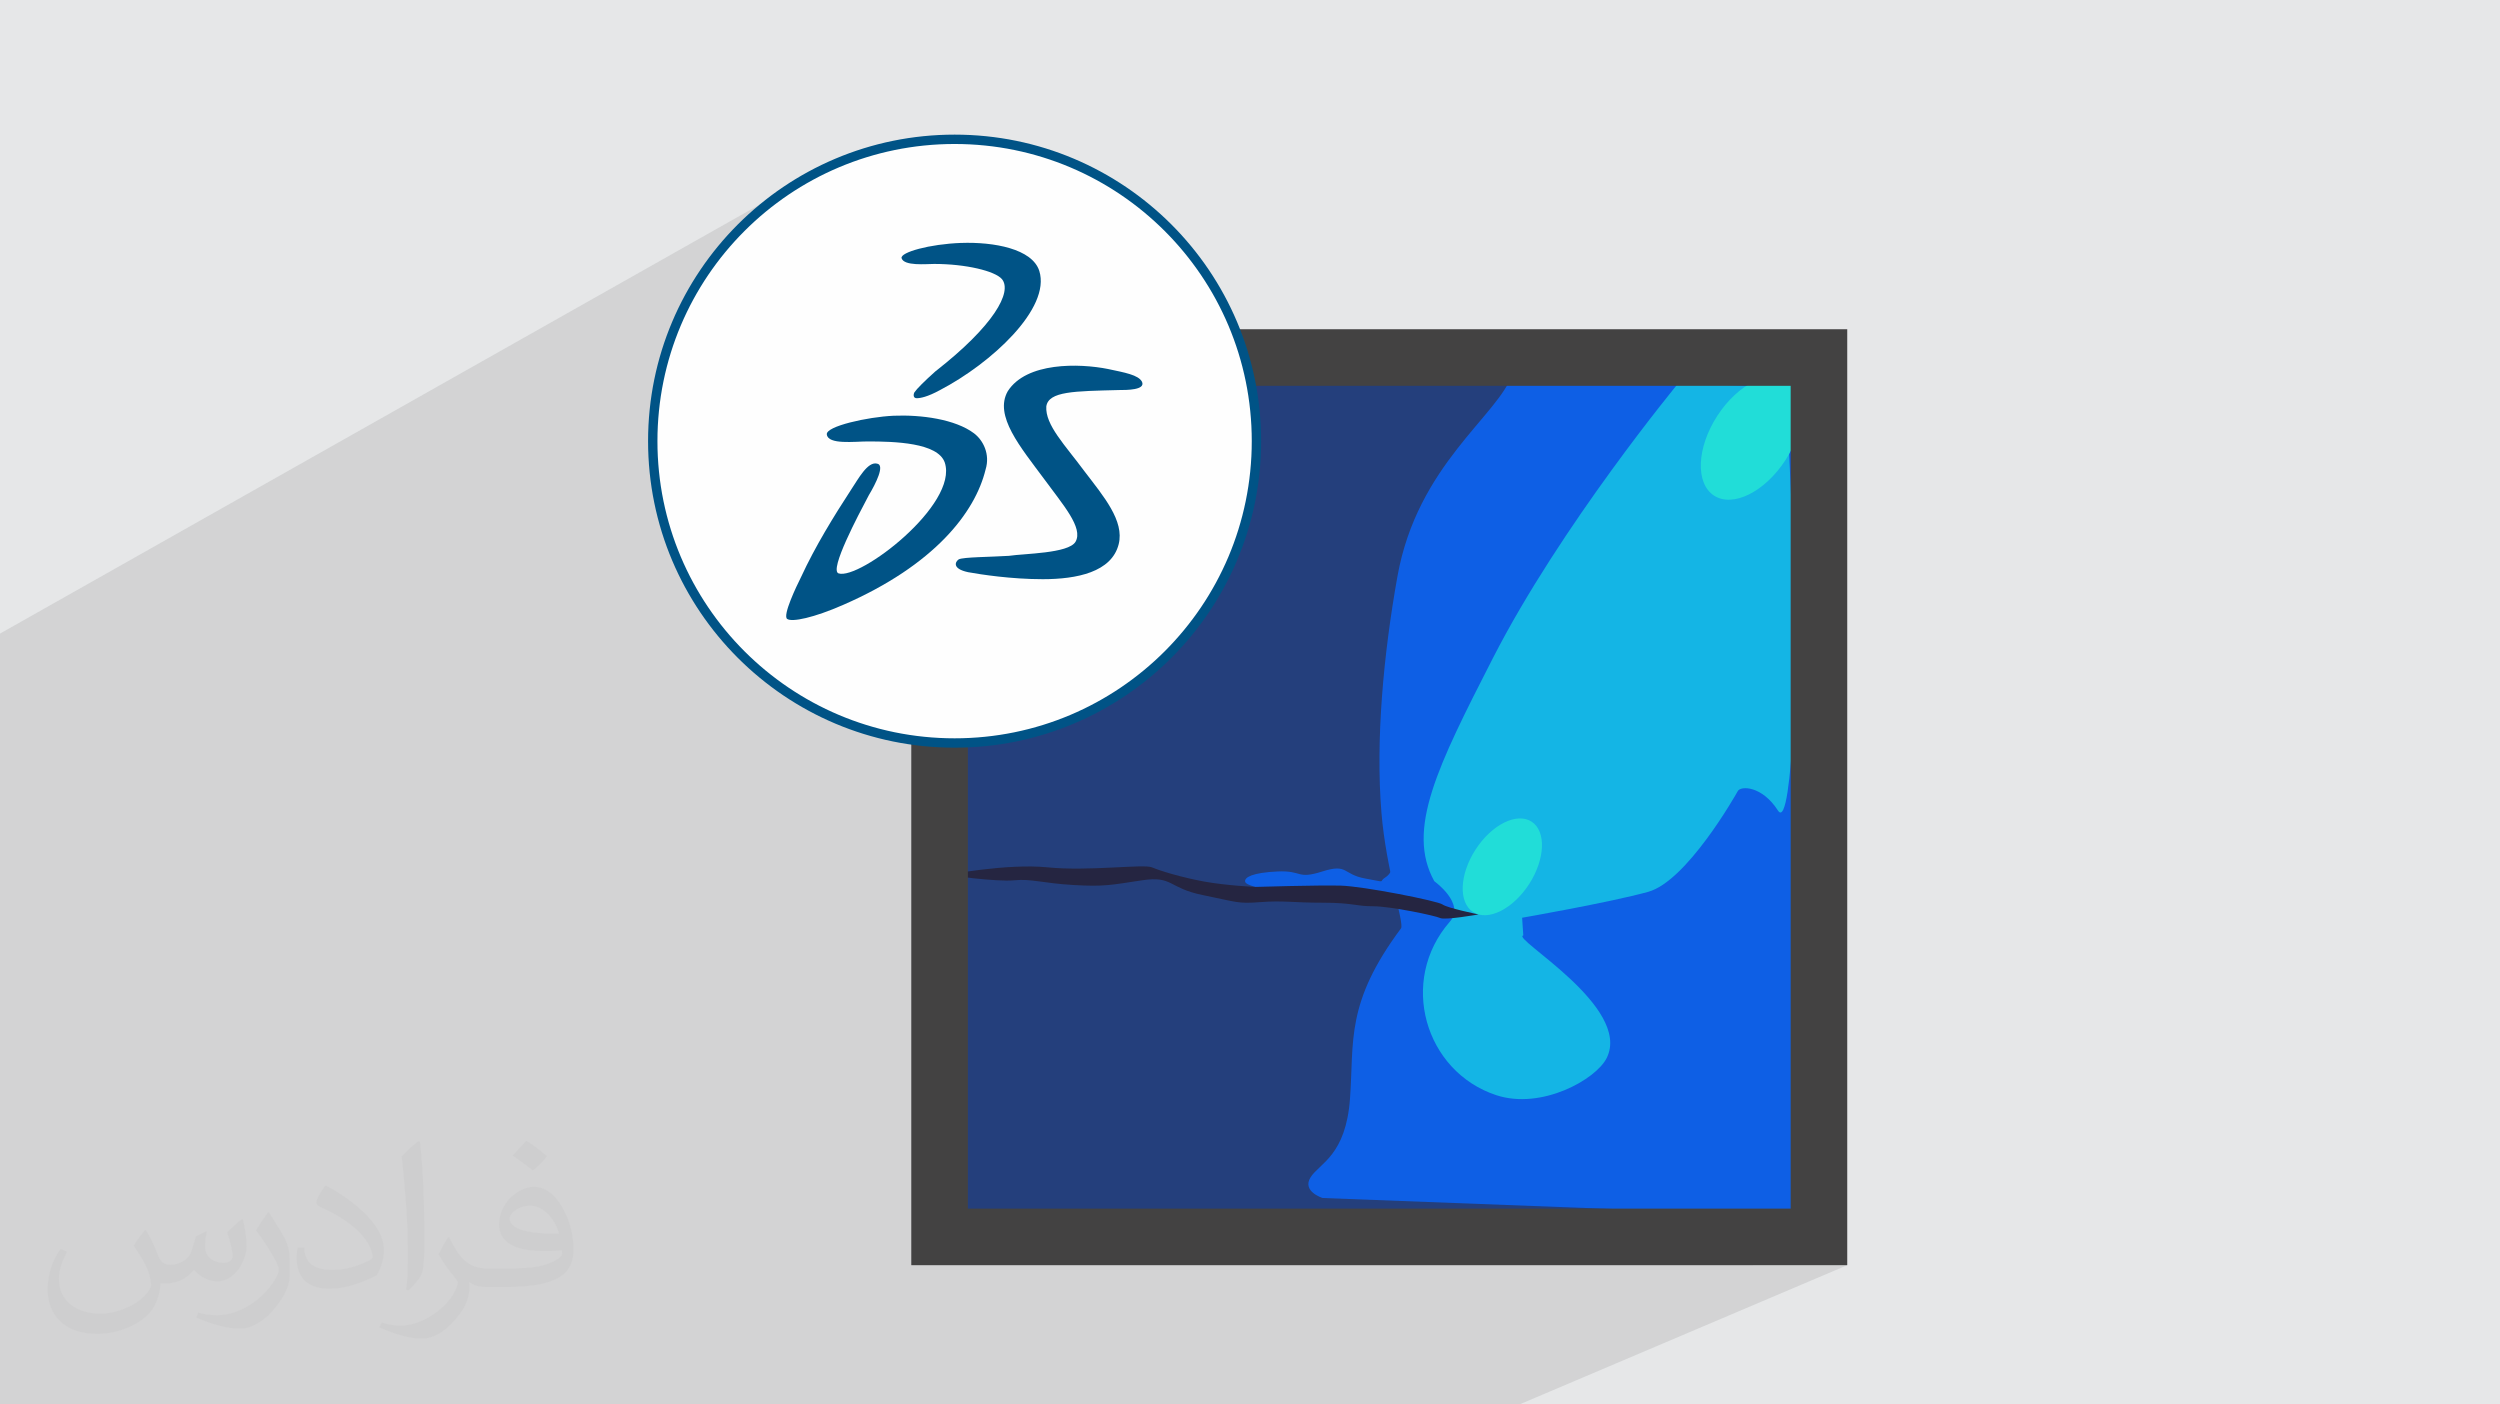
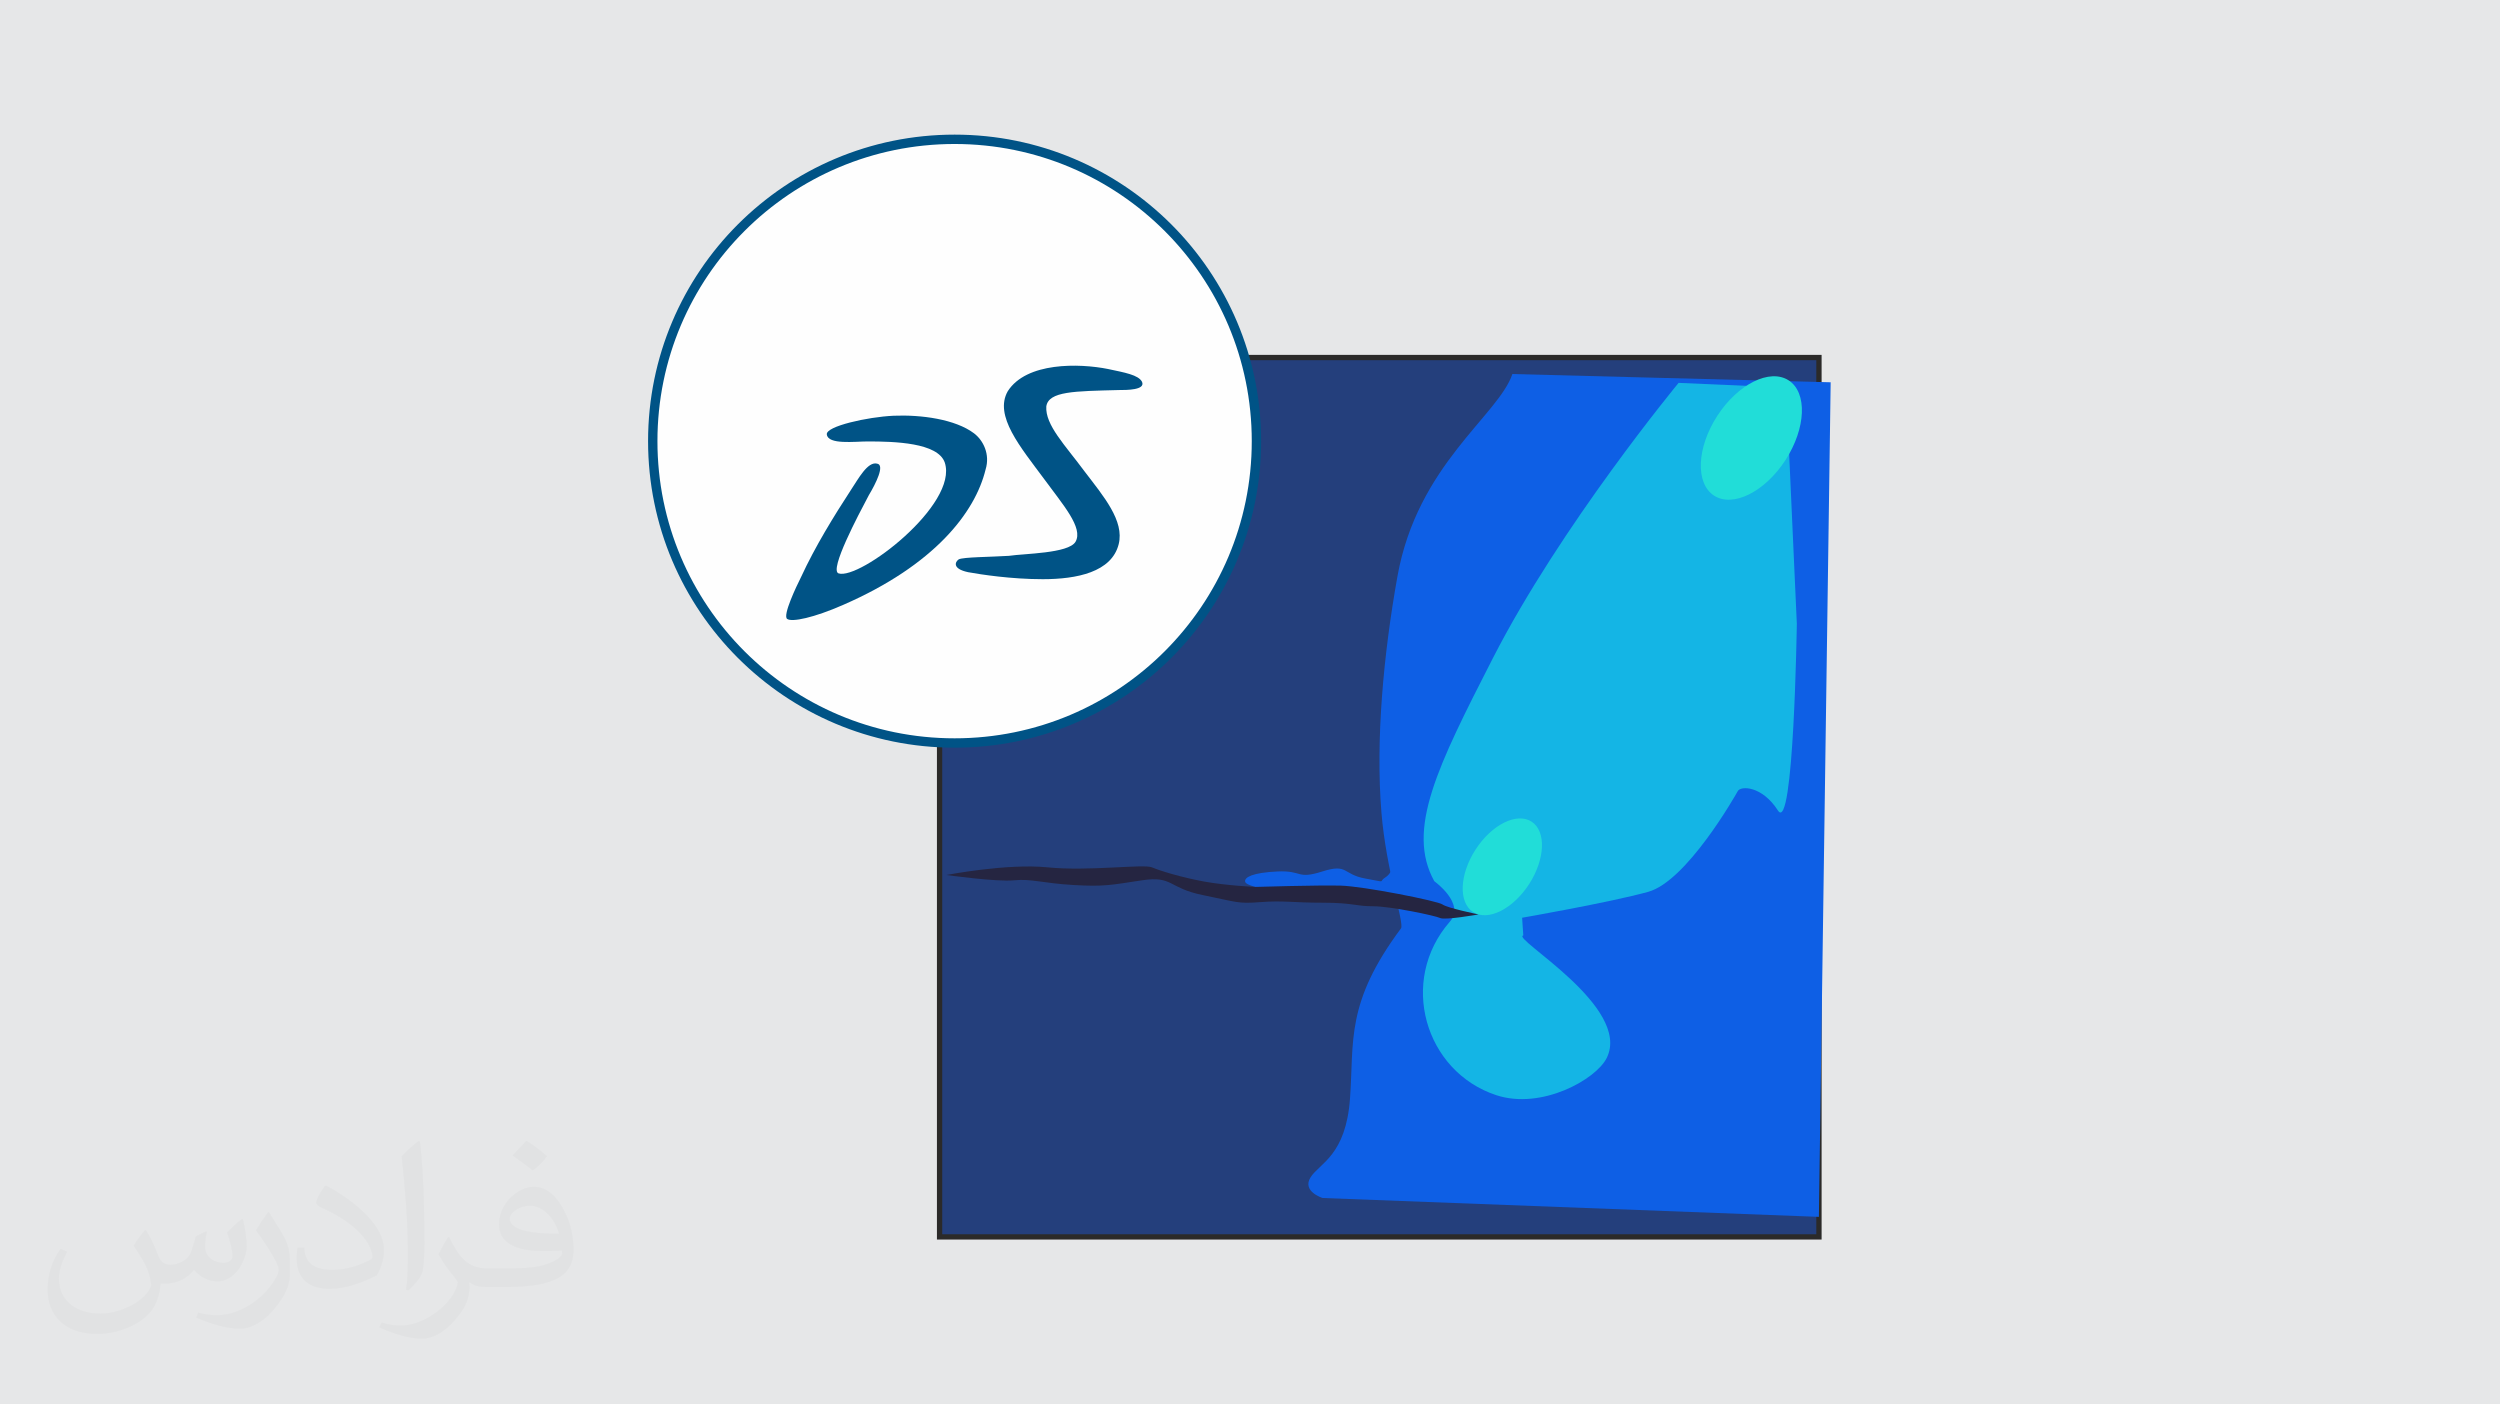
<svg xmlns="http://www.w3.org/2000/svg" xml:space="preserve" width="94.192mm" height="52.917mm" version="1.1" style="shape-rendering:geometricPrecision; text-rendering:geometricPrecision; image-rendering:optimizeQuality; fill-rule:evenodd; clip-rule:evenodd" viewBox="0 0 9404.92 5283.66">
  <defs>
    <style type="text/css">
   
    .str1 {stroke:#005386;stroke-width:35.23;stroke-miterlimit:22.926}
    .str0 {stroke:#2B2A29;stroke-width:19.97;stroke-miterlimit:22.926}
    .fil3 {fill:#243F7C}
    .fil7 {fill:#252541}
    .fil10 {fill:#005386}
    .fil4 {fill:#0E5FE5}
    .fil5 {fill:#14B5E5}
    .fil6 {fill:#21DDD8}
    .fil0 {fill:#E6E7E8}
    .fil9 {fill:#FEFEFE}
    .fil8 {fill:#434242;fill-rule:nonzero}
    .fil2 {fill:#373435;fill-opacity:0.031}
    .fil1 {fill:#2B2A29;fill-opacity:0.102}
   
  </style>
  </defs>
  <g id="Layer_x0020_1">
    <polygon class="fil0" points="-0,0 9404.92,0 9404.92,5283.66 -0,5283.66 " />
-     <polygon class="fil1" points="-0,3712.91 -0,3623.53 -0,3608.56 -0,3608.53 -0,3608.51 -0,3604.56 -0,3603.88 -0,3583.56 -0,3509.81 -0,3502.27 -0,3480.2 -0,3409.61 -0,3374.57 -0,3374.51 -0,3372.7 -0,3305.12 -0,3259.84 -0,3148.82 -0,3109.31 -0,2906.18 -0,2906.12 -0,2906.1 -0,2837.45 -0,2383.53 3049.92,661.11 3002.36,688.45 2956.29,717.98 2911.77,749.65 2868.88,783.35 2827.68,819.05 2788.24,856.64 2750.65,896.08 2714.95,937.28 2681.24,980.18 2649.58,1024.7 2620.04,1070.77 2592.7,1118.33 2567.62,1167.28 2544.89,1217.59 2524.56,1269.15 2506.71,1321.92 2491.4,1375.8 2478.72,1430.73 2471.5,1471.15 3408.06,953.41 3417.71,948.88 3429.26,944.42 3442.57,940.05 3457.47,935.83 3473.81,931.83 3491.43,928.07 3510.2,924.64 3529.94,921.55 3550.49,918.88 3571.73,916.67 3593.48,914.97 3615.59,913.85 3615.57,913.89 3615.59,913.93 3638.87,913.47 3662.46,913.78 3686.15,914.87 3709.74,916.81 3733.02,919.62 3755.78,923.34 3777.83,928.03 3798.95,933.7 3818.94,940.4 3837.59,948.15 3854.69,957.03 3870.05,967.05 3883.45,978.25 3894.68,990.68 3903.55,1004.36 3909.85,1019.35 3913.2,1032.71 3915.01,1046.43 3915.38,1060.47 3914.34,1074.8 3911.95,1089.4 3908.26,1104.22 3903.33,1119.25 3897.22,1134.43 3889.97,1149.75 3881.64,1165.18 3872.3,1180.68 3861.97,1196.22 3850.75,1211.78 3838.66,1227.3 3825.76,1242.78 3812.12,1258.17 3797.78,1273.44 3782.8,1288.57 3767.24,1303.52 3751.14,1318.25 3734.57,1332.75 3717.58,1346.98 3700.22,1360.9 3682.54,1374.49 3664.62,1387.71 3646.49,1400.53 3628.21,1412.92 3609.83,1424.85 3591.42,1436.3 3573.03,1447.21 3554.71,1457.56 3534.68,1468.36 3534.68,1508.68 3641.11,1451.44 3641.11,1528.8 3853.38,1415.03 3864.46,1409.26 3875.96,1404.01 3887.86,1399.27 3900.12,1395.03 3912.68,1391.26 3925.52,1387.95 3938.59,1385.07 3951.85,1382.63 3965.27,1380.57 3978.81,1378.91 3992.42,1377.61 4006.08,1376.68 4019.71,1376.07 4033.32,1375.77 4046.85,1375.77 4060.25,1376.06 4073.49,1376.6 4086.54,1377.38 4099.34,1378.4 4111.87,1379.63 4124.09,1381.04 4135.94,1382.64 4147.39,1384.37 4158.41,1386.26 4168.96,1388.27 4168.94,1388.28 4168.97,1388.3 4180.39,1390.72 4191.55,1393.08 4202.43,1395.4 4212.96,1397.71 4223.11,1400.04 4232.82,1402.44 4242.06,1404.92 4250.77,1407.52 4258.93,1410.27 4266.47,1413.22 4273.35,1416.39 4279.53,1419.79 4284.97,1423.48 4289.62,1427.5 4293.42,1431.85 4296.35,1436.59 4297.61,1446.73 4292.5,1454.36 4282.45,1459.82 3969.31,1625.61 3978.99,1640.26 3989.72,1655.47 4001.27,1671.08 4013.52,1687.11 4026.34,1703.6 4039.63,1720.58 4053.27,1738.08 4067.13,1756.13 4081.12,1774.77 4094.37,1792.07 4107.67,1809.35 4120.85,1826.62 4133.76,1843.88 4146.22,1861.1 4158.09,1878.31 4169.21,1895.46 4179.39,1912.57 4188.51,1929.64 4196.38,1946.64 4202.84,1963.58 4207.74,1980.45 4210.91,1997.25 4212.21,2013.95 4211.45,2030.58 4208.5,2047.1 4202.35,2065.95 4193.89,2083.03 4183.28,2098.41 4170.69,2112.16 4156.26,2124.38 4140.17,2135.13 4122.58,2144.48 3641.11,2392.55 3641.11,2459.25 5689.58,1407.09 5683.87,1421.84 5676.8,1436.79 5668.42,1451.99 5658.84,1467.47 5648.13,1483.26 5636.4,1499.42 5623.72,1515.96 5610.18,1532.94 5595.88,1550.39 5580.89,1568.35 5565.31,1586.85 5549.23,1605.94 5532.73,1625.64 5515.91,1646.01 5498.84,1667.07 5481.62,1688.86 5464.34,1711.43 5447.07,1734.8 5429.92,1759.02 5412.98,1784.13 5396.31,1810.15 5380.02,1837.14 5364.2,1865.13 5348.92,1894.14 5334.28,1924.24 5327.42,1939.62 6314.85,1440.34 6313.57,1441.89 6309.82,1446.48 6303.69,1453.99 6295.32,1464.32 6284.82,1477.38 6272.28,1493.06 6257.86,1511.24 6241.64,1531.83 6223.76,1554.73 6204.31,1579.81 6183.42,1607 6161.2,1636.16 6138.66,1666.05 6597.09,1435.66 6615.25,1427.57 6633.22,1421.49 6650.83,1417.48 6667.96,1415.62 6684.47,1415.96 6700.23,1418.58 6715.09,1423.54 6728.93,1430.92 6741.32,1440.54 6751.94,1452.07 6760.78,1465.38 6767.85,1480.3 6773.16,1496.69 6776.7,1514.41 6778.51,1533.28 6778.56,1553.17 6776.87,1573.93 6773.45,1595.4 6768.3,1617.44 6761.43,1639.89 6752.86,1662.6 6742.56,1685.42 6730.57,1708.2 6716.88,1730.8 6701.86,1752.54 6685.98,1772.8 6669.36,1791.53 6652.15,1808.64 6634.48,1824.1 6616.47,1837.81 6598.28,1849.71 6580.04,1859.74 5722.76,2282.6 5719.54,2288.02 5692.43,2334.99 5666.07,2382.08 5640.57,2429.17 5616.06,2476.16 5596.87,2513.72 5578.2,2550.33 5560.11,2586 5542.61,2620.77 5525.72,2654.65 5509.48,2687.67 5493.89,2719.84 5479.01,2751.19 5464.83,2781.75 5451.4,2811.52 5438.74,2840.54 5426.87,2868.84 5415.82,2896.42 5405.63,2923.3 5396.29,2949.53 5387.85,2975.12 5380.34,3000.08 5373.78,3024.45 5368.19,3048.24 5363.6,3071.47 5360.04,3094.17 5357.52,3116.35 5356.08,3138.06 5355.74,3159.29 5356.53,3180.08 5358.48,3200.44 5361.59,3220.41 5364.68,3234.37 5658.42,3094.72 5672.67,3088.37 5686.75,3083.6 5700.57,3080.47 5714,3079 5726.94,3079.27 5739.3,3081.33 5750.96,3085.23 5761.82,3091.01 5771.53,3098.55 5779.86,3107.6 5786.79,3118.03 5792.33,3129.73 5796.49,3142.58 5799.27,3156.47 5800.68,3171.27 5800.72,3186.87 5799.4,3203.14 5796.71,3219.99 5792.68,3237.26 5787.3,3254.86 5780.57,3272.68 5772.5,3290.57 5763.1,3308.44 5752.36,3326.15 5740.59,3343.2 5736.6,3348.29 6544.88,2969.38 6550.57,2967.16 6557.49,2965.71 6565.5,2965.16 6574.47,2965.62 6584.27,2967.19 6594.78,2969.97 6605.85,2974.09 6617.36,2979.63 6629.18,2986.71 6641.2,2995.44 6653.26,3005.92 6665.24,3018.27 6677.02,3032.58 6688.45,3048.96 6693.93,3055.14 6699.12,3056.41 5928.25,3415.03 5928.42,3415 5947.81,3411.21 5967.43,3407.32 5987.19,3403.36 6006.99,3399.33 6026.74,3395.26 6046.35,3391.16 6065.72,3387.03 6084.75,3382.9 6103.35,3378.77 6121.42,3374.67 6138.89,3370.6 6155.63,3366.58 6171.58,3362.62 6186.61,3358.75 6200.65,3354.95 6214.27,3350.41 6228.07,3344.34 5353.39,3749.89 5354.8,3772.19 5357.76,3796.27 5362.13,3820.11 5367.87,3843.61 5374.97,3866.73 5383.41,3889.38 5393.17,3911.52 5404.2,3933.05 5416.51,3953.91 5430.06,3974.05 5444.83,3993.38 5460.79,4011.85 5477.94,4029.37 5496.24,4045.88 5515.67,4061.33 5536.2,4075.63 5557.82,4088.71 5580.49,4100.52 5604.22,4110.98 5628.95,4120.01 5644.99,4124.77 5661.21,4128.56 5677.56,4131.43 5694,4133.39 5710.5,4134.52 5727.03,4134.82 5743.53,4134.35 5759.99,4133.14 5776.35,4131.24 5792.6,4128.66 5808.68,4125.45 5824.56,4121.67 5840.21,4117.33 5855.59,4112.47 5870.65,4107.14 5885.38,4101.38 5899.73,4095.21 4984.38,4507.16 6026.01,4546.75 6736.41,4546.75 6678.92,4571.56 6842.56,4577.78 6667.17,4653.18 6842.84,4653.18 6594.28,4759.6 6949.27,4759.6 5715.62,5283.66 5370.35,5283.66 5200.44,5283.66 5028.89,5283.66 3259.02,5283.66 2291.07,5283.66 2170.64,5283.66 2051.53,5283.66 2045.45,5283.66 1911.56,5283.66 1800.9,5283.66 1677.98,5283.66 1627.35,5283.66 1608.01,5283.66 1368.06,5283.66 1055.24,5283.66 1054.11,5283.66 611.37,5283.66 572.08,5283.66 -0,5283.66 -0,5105.38 -0,5052.62 -0,4751.09 -0,4736.86 -0,4633.44 -0,4329.45 -0,4268.57 -0,4220.75 -0,4142.59 -0,4066.8 -0,3989.06 -0,3941.78 -0,3915.36 -0,3840.46 -0,3819.47 -0,3728.97 -0,3727.18 " />
    <path class="fil2" d="M548.54 4627.69c17.95,27.21 29.6,53.36 40.96,82.43 8.45,16.91 12.93,48.09 52.57,48.09 11.61,0 28.28,-3.42 43.06,-11.61 16.63,-8.73 29.32,-21.94 35.94,-42l15.85 -53.36 38.57 -19.02 2.64 2.64c-5.27,20.09 -6.59,39.36 -6.59,54.43 0,44.63 38.57,61.56 69.22,61.56 17.95,0 34.09,-8.73 34.09,-25.11 0,-21.13 -8.98,-57.06 -20.62,-89.29 17.95,-17.95 35.94,-35.94 56.53,-50.47l3.17 1.6c8.98,38.04 14,75.56 14,100.66 0,24.57 -10.83,51.79 -19.81,69.49 -18.49,34.87 -51.25,62.62 -90.87,62.62 -30.1,0 -63.65,-15.07 -86.66,-43.06l-1.32 0c-21.66,26.96 -55.22,51.25 -108.86,51.25l-16.63 0c-2.64,35.41 -10.29,60.49 -21.94,82.95 -31.95,62.34 -126.81,106.47 -216.1,106.47 -124.17,0 -186.51,-71.59 -186.51,-166.96 0,-58.91 19.27,-113.6 48.88,-152.42l24.29 10.04c-18.49,35.41 -30.91,68.68 -30.91,101.45 0,89.29 72.66,131.83 156.4,131.83 77.68,0 173.83,-49.41 191.28,-106.72 -6.59,-62.62 -30.1,-91.93 -66.04,-148.99 10.83,-19.02 24.83,-38.04 42.28,-58.38l3.17 0 0 0 0 0 -0.02 -0.09zm1432.13 -336.04c26.15,16.39 51.79,35.66 76.87,57.85 -14,19.81 -31.45,37.79 -53.11,53.64 -25.11,-20.34 -50.19,-37.79 -75.84,-56.27 17.42,-19.55 34.62,-38.29 52.04,-55.22l0 0 0 0 0 0 0 0 0 0 0.03 0zm13.47 244.11c-42.28,0 -76.87,27.75 -76.87,48.34 0,44.13 84.53,57.85 185.72,57.31 -12.68,-51.79 -57.06,-105.68 -108.86,-105.68l0.01 0.03zm-94.86 236.19c54.96,0 103.04,-1.6 139.74,-10.83 40.96,-10.29 75.56,-30.91 75.56,-45.17 0,-3.7 0,-8.19 -1.32,-11.89 -22.98,2.11 -49.41,2.11 -72.38,2.11 -74.49,0 -131.55,-16.91 -154.02,-58.66 -5.55,-11.61 -9.51,-24.57 -9.51,-39.36 0,-40.43 17.42,-79.79 48.09,-107 25.61,-22.45 53.89,-36.44 82.67,-36.44 52.04,0 93.51,41.75 122.57,107.54 15.85,35.94 26.68,77.4 26.68,129.72 0,34.87 -9.51,64.19 -31.17,85.85 -40.43,39.11 -114.92,53.89 -229.04,53.89l-51.79 0 0 0 -13.47 0c-28.28,0 -48.62,-5.02 -64.72,-17.42l-2.64 0c0.79,6.59 1.32,12.93 1.32,19.02 0,25.61 -8.45,58.38 -25.61,84.53 -50.72,75.3 -105.68,108.04 -153.24,108.04 -48.09,0 -107,-18.49 -160.11,-42.54l9.51 -18.49c17.17,7.13 40.96,11.89 73.7,11.89 85.85,0 198.66,-82.43 212.66,-163 -3.17,-6.59 -8.98,-15.32 -17.17,-24.57 -25.11,-29.85 -40.96,-54.68 -55.75,-80.83 12.68,-25.11 24.29,-45.17 35.13,-63.4l4.49 -0.53c36.72,74.77 69.99,117.55 144.23,117.55l11.61 0 0 0 53.89 0 0 0 0 0 0 0 0 0 0 0 0.09 0.01zm-371.98 79c6.34,-34.34 6.87,-72.91 6.87,-108.86l0 -53.36c0,-99.6 -12.68,-244.36 -22.98,-338.68 17.95,-19.27 43.06,-42 62.87,-57.31l5.81 1.6c13.47,118.62 16.63,256 16.63,383.06 0,33.3 -1.32,65.79 -4.49,89.55 -1.85,30.1 -19.27,52.83 -56.53,87.7l-8.19 -3.7zm-382.8 -157.19c1.85,46.77 24.83,83.49 105.15,83.49 49.93,0 92.19,-12.93 138.96,-35.13 8.45,-3.7 12.93,-8.73 12.93,-12.93 0,-29.32 -22.45,-68.15 -60.23,-103.55 -36.72,-33.3 -85.34,-62.62 -130.76,-82.18 -15.6,-6.59 -20.62,-13.47 -20.62,-20.09 0,-13.47 17.95,-41.75 32.77,-62.09l5.02 -0.53c52.04,27.21 110.17,67.64 153.24,112.53 39.11,41.47 63.4,83.49 63.4,129.19 0,33.81 -10.29,65.51 -26.96,95.11 -57.06,28.79 -117.83,50.72 -178.06,50.72 -73.17,0 -123.1,-34.34 -123.1,-114.92 0,-8.73 0,-22.19 3.17,-39.64l25.11 0 0 0 0 0 0 0 0 0 0 0 -0.02 0zm-132.37 -132.9l45.45 73.45c16.63,27.21 32.23,56.81 32.23,103.55l0 59.7c0,48.34 -30.91,100.13 -80.83,151.38 -39.11,34.62 -73.7,49.41 -105.68,49.41 -47.55,0 -101.98,-14.79 -164.85,-41.75l7.13 -18.49c19.81,5.27 42.79,9.77 71.06,9.77 90.36,-0.53 182.8,-66.57 225.08,-147.15 5.02,-9.26 6.87,-17.95 6.87,-24.04 0,-9.26 -5.02,-19.55 -8.98,-28.79 -22.98,-43.31 -48.62,-82.95 -76.87,-119.68 14.79,-23.25 29.6,-45.7 45.7,-67.9l3.7 0.53 0 0 0 0 0 0 0 0 0 0 -0.02 0.01z" />
    <g id="_2143590828688">
      <g>
        <polygon class="fil3 str0" points="3534.68,1345.01 6842.84,1345.01 6842.84,4653.18 3534.68,4653.18 " />
        <g>
          <path class="fil4" d="M5689.58 1407.09l1197.33 31.04 -44.34 3139.65 -1866.94 -70.95c0,0 -78.71,-24.38 -45.45,-77.6 33.26,-53.21 133.04,-80.93 148.56,-297.11 15.53,-216.18 -17.73,-358.1 191.8,-639.69 13.24,-17.8 -55.99,-219.3 -73.64,-435.56 -22.33,-273.45 7.93,-596.41 60.25,-888.75 75.11,-419.64 379.38,-604.67 432.45,-761.02z" />
          <path class="fil5" d="M6759.61 2346.09c0,0 -11.28,796 -71.15,702.88 -59.87,-93.12 -139.69,-93.13 -150.78,-73.17 -11.08,19.96 -192.9,339.25 -337.02,379.16 -144.12,39.91 -474.49,97.55 -474.49,97.55l4.43 66.53c-48.17,9.46 409.81,268.37 313.75,461.18 -40.2,80.7 -245.23,195.8 -415.39,139.8 -269.16,-88.61 -368.86,-430.83 -174.54,-652.89 59.38,-67.86 -58.39,-151.66 -58.63,-152.08 -107.32,-193.77 12.76,-433.06 220.28,-838.88 255.84,-500.3 698.79,-1035.82 698.79,-1035.82l404.65 17.73 40.11 888.02z" />
          <path class="fil6" d="M6728.93 1430.92c-70.86,-45.89 -191.16,13.96 -268.69,133.69 -77.52,119.72 -82.92,253.98 -12.05,299.87 70.86,45.89 191.16,-13.96 268.69,-133.68 77.52,-119.73 82.92,-253.99 12.05,-299.88z" />
          <path class="fil6" d="M5761.82 3091.01c-55.58,-36 -149.91,10.94 -210.7,104.83 -60.8,93.88 -65.03,199.16 -9.46,235.14 55.58,35.99 149.9,-10.95 210.7,-104.83 60.79,-93.89 65.02,-199.16 9.46,-235.14z" />
          <path class="fil4" d="M5247.24 3054.51c0,0 0,79.83 0,133.04 0,53.21 -6.65,95.35 -35.48,113.08 -28.83,17.73 11.08,19.96 -75.39,4.43 -86.47,-15.52 -64.3,-57.65 -161.86,-26.61 -97.55,31.04 -73.17,-4.43 -168.5,0 -95.35,4.43 -124.17,22.18 -121.96,37.69 2.22,15.53 57.65,24.39 82.05,31.04 24.38,6.65 221.72,4.43 221.72,4.43l328.15 68.74 68.74 -31.04 -137.47 -334.8z" />
          <path class="fil7" d="M3559.9 3291.76c0,0 228.37,-44.34 381.37,-28.83 152.99,15.52 361.41,-13.3 392.45,0 31.04,13.3 110.87,37.69 195.12,53.21 84.25,15.53 193.54,20.42 193.54,20.42 0,0 234.4,-7.11 320.86,-4.89 86.48,2.22 365.86,57.64 383.59,70.95 17.74,13.3 135.18,37.47 135.18,37.47 0,0 -126.31,22.4 -144.04,13.52 -17.73,-8.87 -186.26,-44.34 -252.77,-44.34 -66.52,0 -75.39,-13.3 -188.46,-13.3 -113.09,0 -148.57,-8.88 -235.03,-2.23 -86.48,6.66 -86.48,0 -217.29,-26.6 -130.82,-26.61 -110.86,-73.17 -228.38,-55.44 -117.51,17.74 -141.91,24.39 -257.2,17.74 -115.3,-6.65 -159.64,-24.39 -223.94,-17.74 -64.3,6.65 -254.98,-19.95 -254.98,-19.95z" />
        </g>
-         <path class="fil8" d="M3534.68 1238.58l3414.59 0 0 3521.02 -3521.02 0 0 -3521.02 106.43 0zm3201.73 212.86l-3095.3 0 0 3095.3 3095.3 0 0 -3095.3z" />
      </g>
      <g>
        <circle class="fil9 str1" cx="3591.18" cy="1659.59" r="1135.53" />
-         <path id="Fill-1" class="fil10" d="M3615.59 913.93c122.97,-4.39 267.91,21.97 294.26,105.42 43.91,140.54 -180.09,346.98 -373.34,447.99 -48.29,26.36 -74.66,30.73 -87.85,30.73 -13.2,0 -13.2,-13.19 -8.78,-21.96 8.78,-13.2 39.53,-43.91 79.08,-79.08 219.62,-171.31 289.91,-298.68 250.35,-346.98 -26.36,-30.73 -136.18,-57.12 -254.74,-57.12 -30.73,0 -114.17,8.78 -122.96,-21.96 -4.41,-21.96 105.38,-52.69 223.98,-57.12l-0.02 0.04 0.02 0.04z" />
        <path id="Fill-3" class="fil10" d="M3360.82 1563.98c105.38,-4.39 232.77,13.2 303.07,65.9 35.13,26.35 61.49,79.07 43.92,136.15 -39.53,162.53 -193.27,360.18 -535.85,509.53 -109.82,48.28 -193.26,65.88 -210.83,52.72 -17.55,-13.2 35.16,-122.97 52.72,-158.11 52.72,-114.19 122.97,-228.38 188.85,-329.41 26.36,-39.54 61.49,-105.41 96.64,-96.64 30.73,4.39 -4.39,74.66 -30.76,118.61 -39.52,74.65 -149.33,281.1 -114.17,294.26 79.08,26.36 452.41,-259.12 399.68,-417.24 -26.36,-74.66 -188.85,-79.08 -289.91,-79.08 -48.28,0 -149.33,13.19 -153.73,-26.36 -4.39,-30.72 153.73,-65.85 250.35,-70.27l-0.02 -0.04 0.02 -0.02z" />
        <path id="Fill-5" class="fil10" d="M4168.97 1388.3c61.49,13.2 114.21,21.97 127.38,48.29 13.19,30.74 -57.11,30.74 -87.85,30.74 -166.9,4.38 -263.55,4.38 -272.35,61.49 -4.38,70.27 70.28,144.92 144.97,245.96 70.27,92.23 149.33,184.46 127.38,272.33 -26.36,105.42 -158.11,131.79 -285.48,131.79 -118.61,0 -232.8,-17.56 -281.1,-26.36 -61.5,-13.2 -48.29,-39.53 -35.13,-48.29 17.55,-8.78 118.6,-8.78 188.85,-13.2 57.09,-8.77 223.99,-8.77 250.35,-52.72 30.73,-52.72 -48.29,-140.57 -118.61,-237.19 -87.85,-118.6 -188.87,-237.18 -136.15,-329.43 70.27,-109.79 267.92,-105.4 377.73,-83.43l-0.03 0 0.04 0.03z" />
      </g>
    </g>
  </g>
</svg>